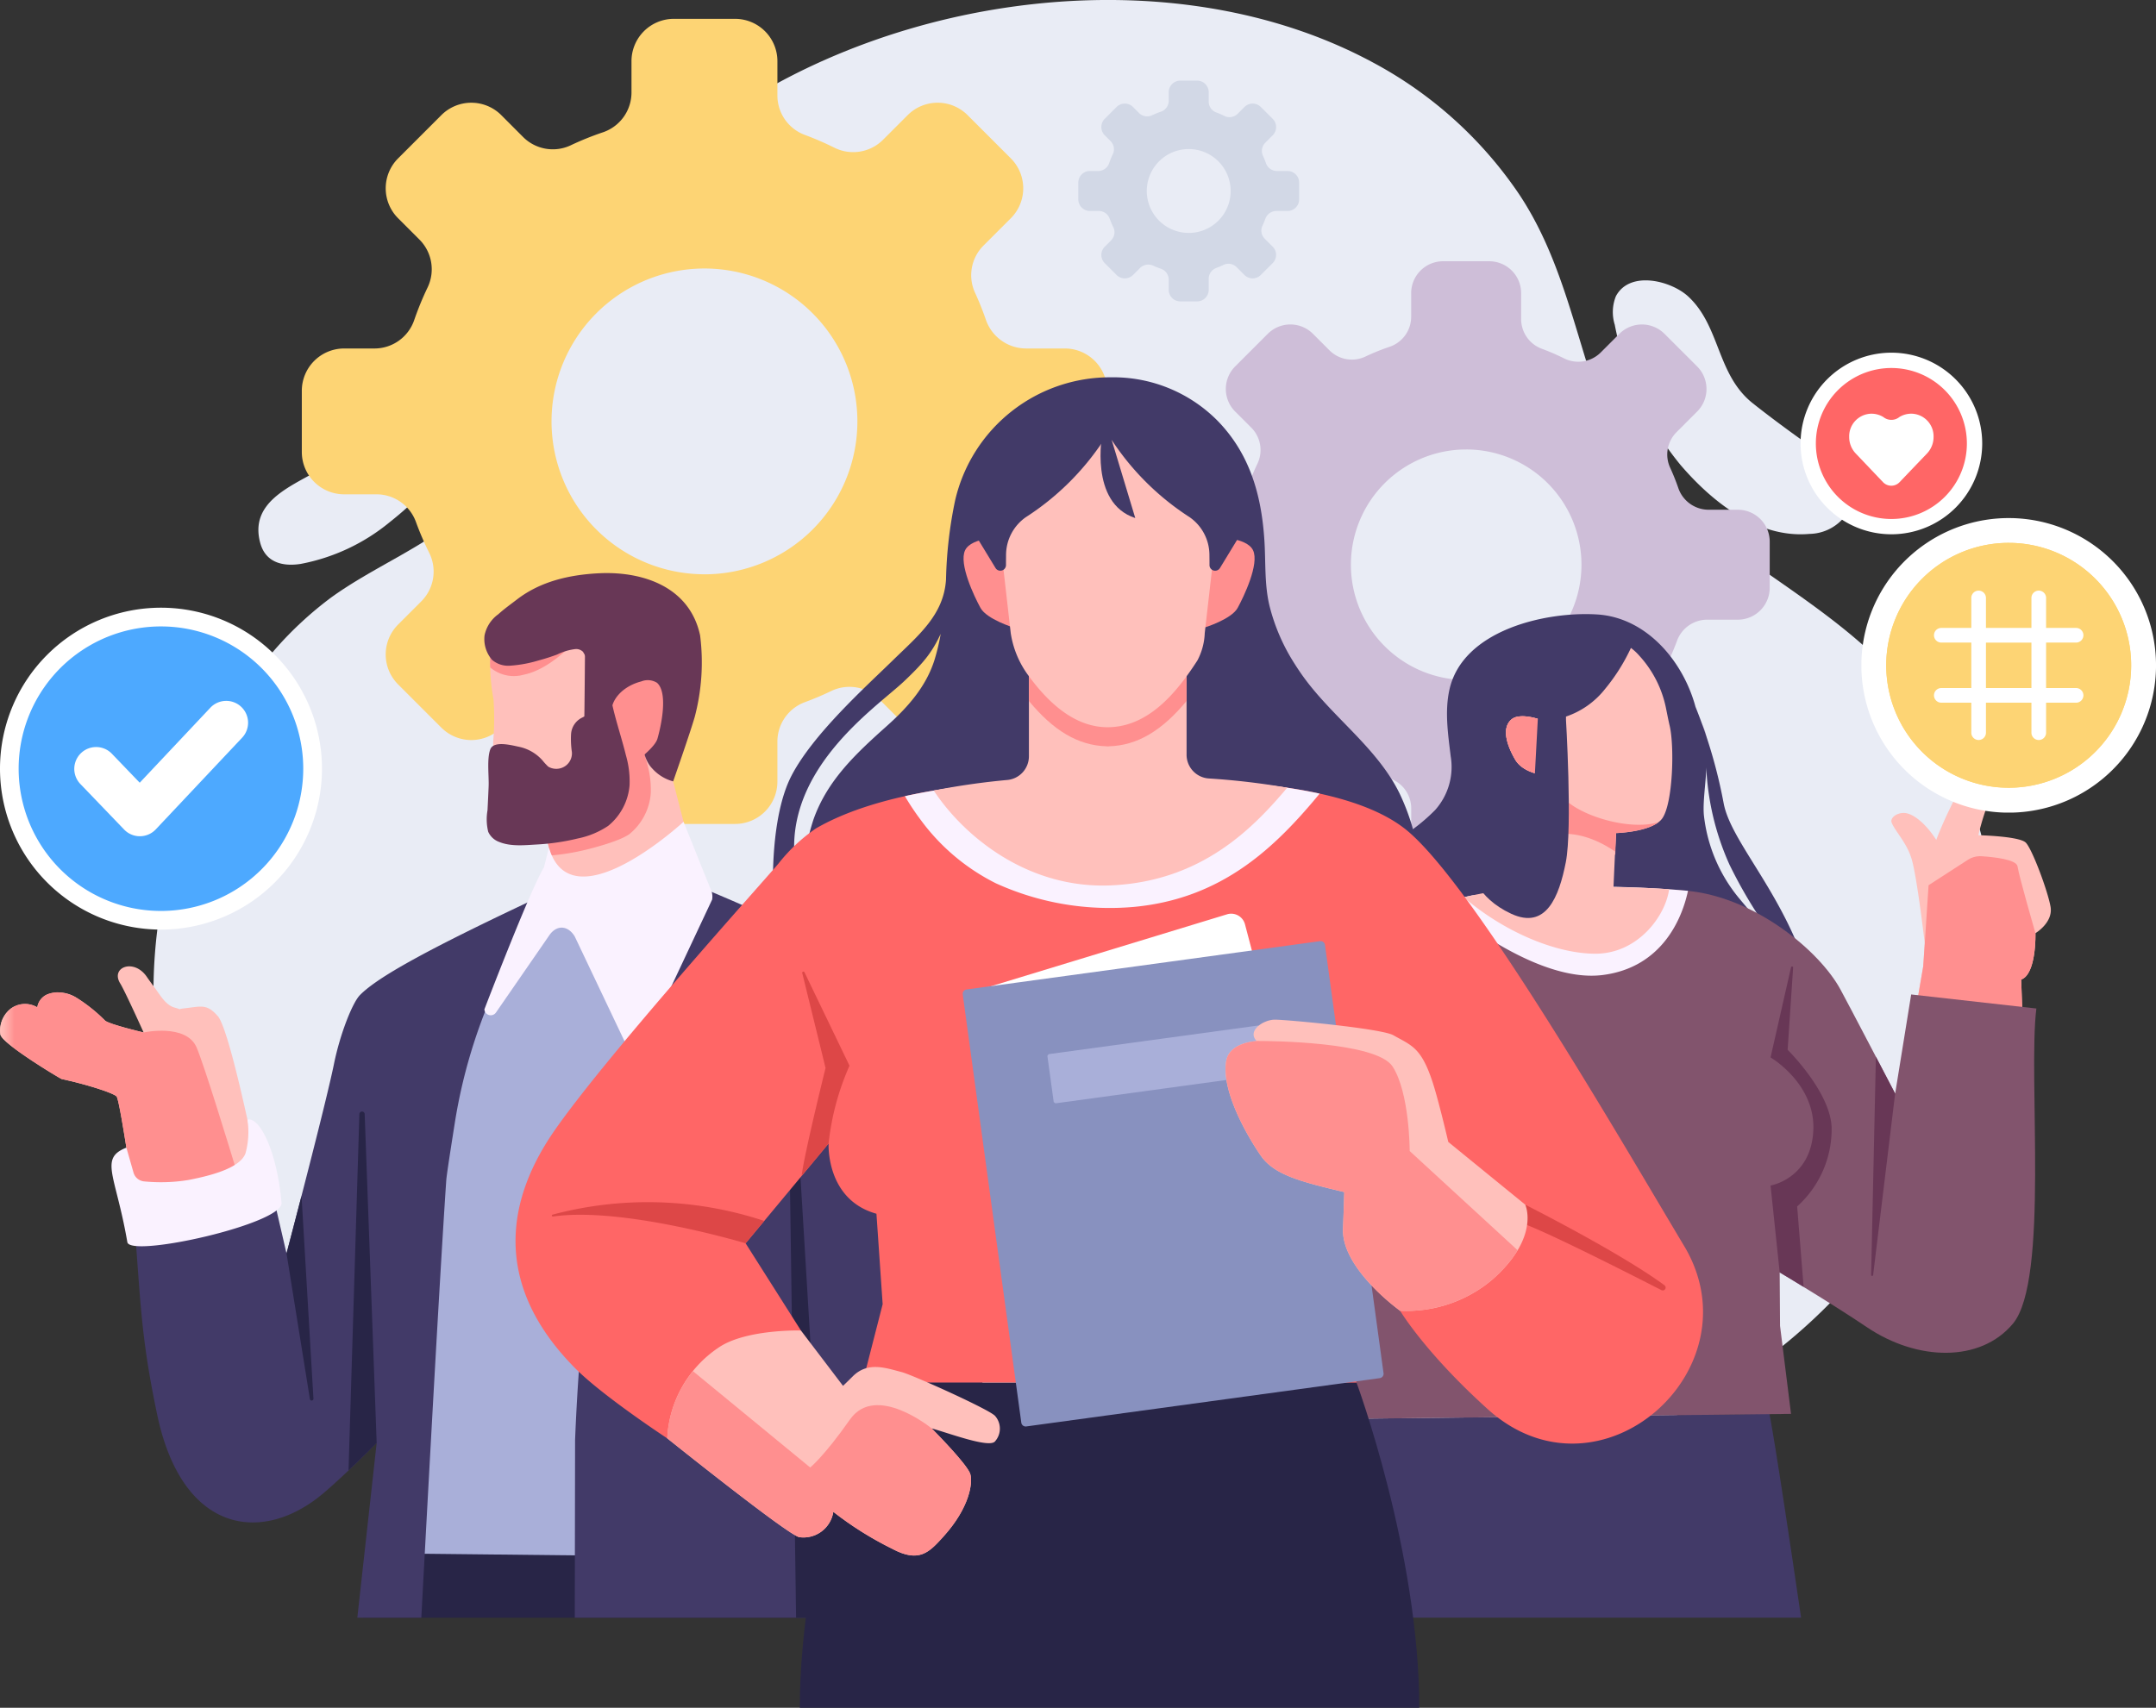
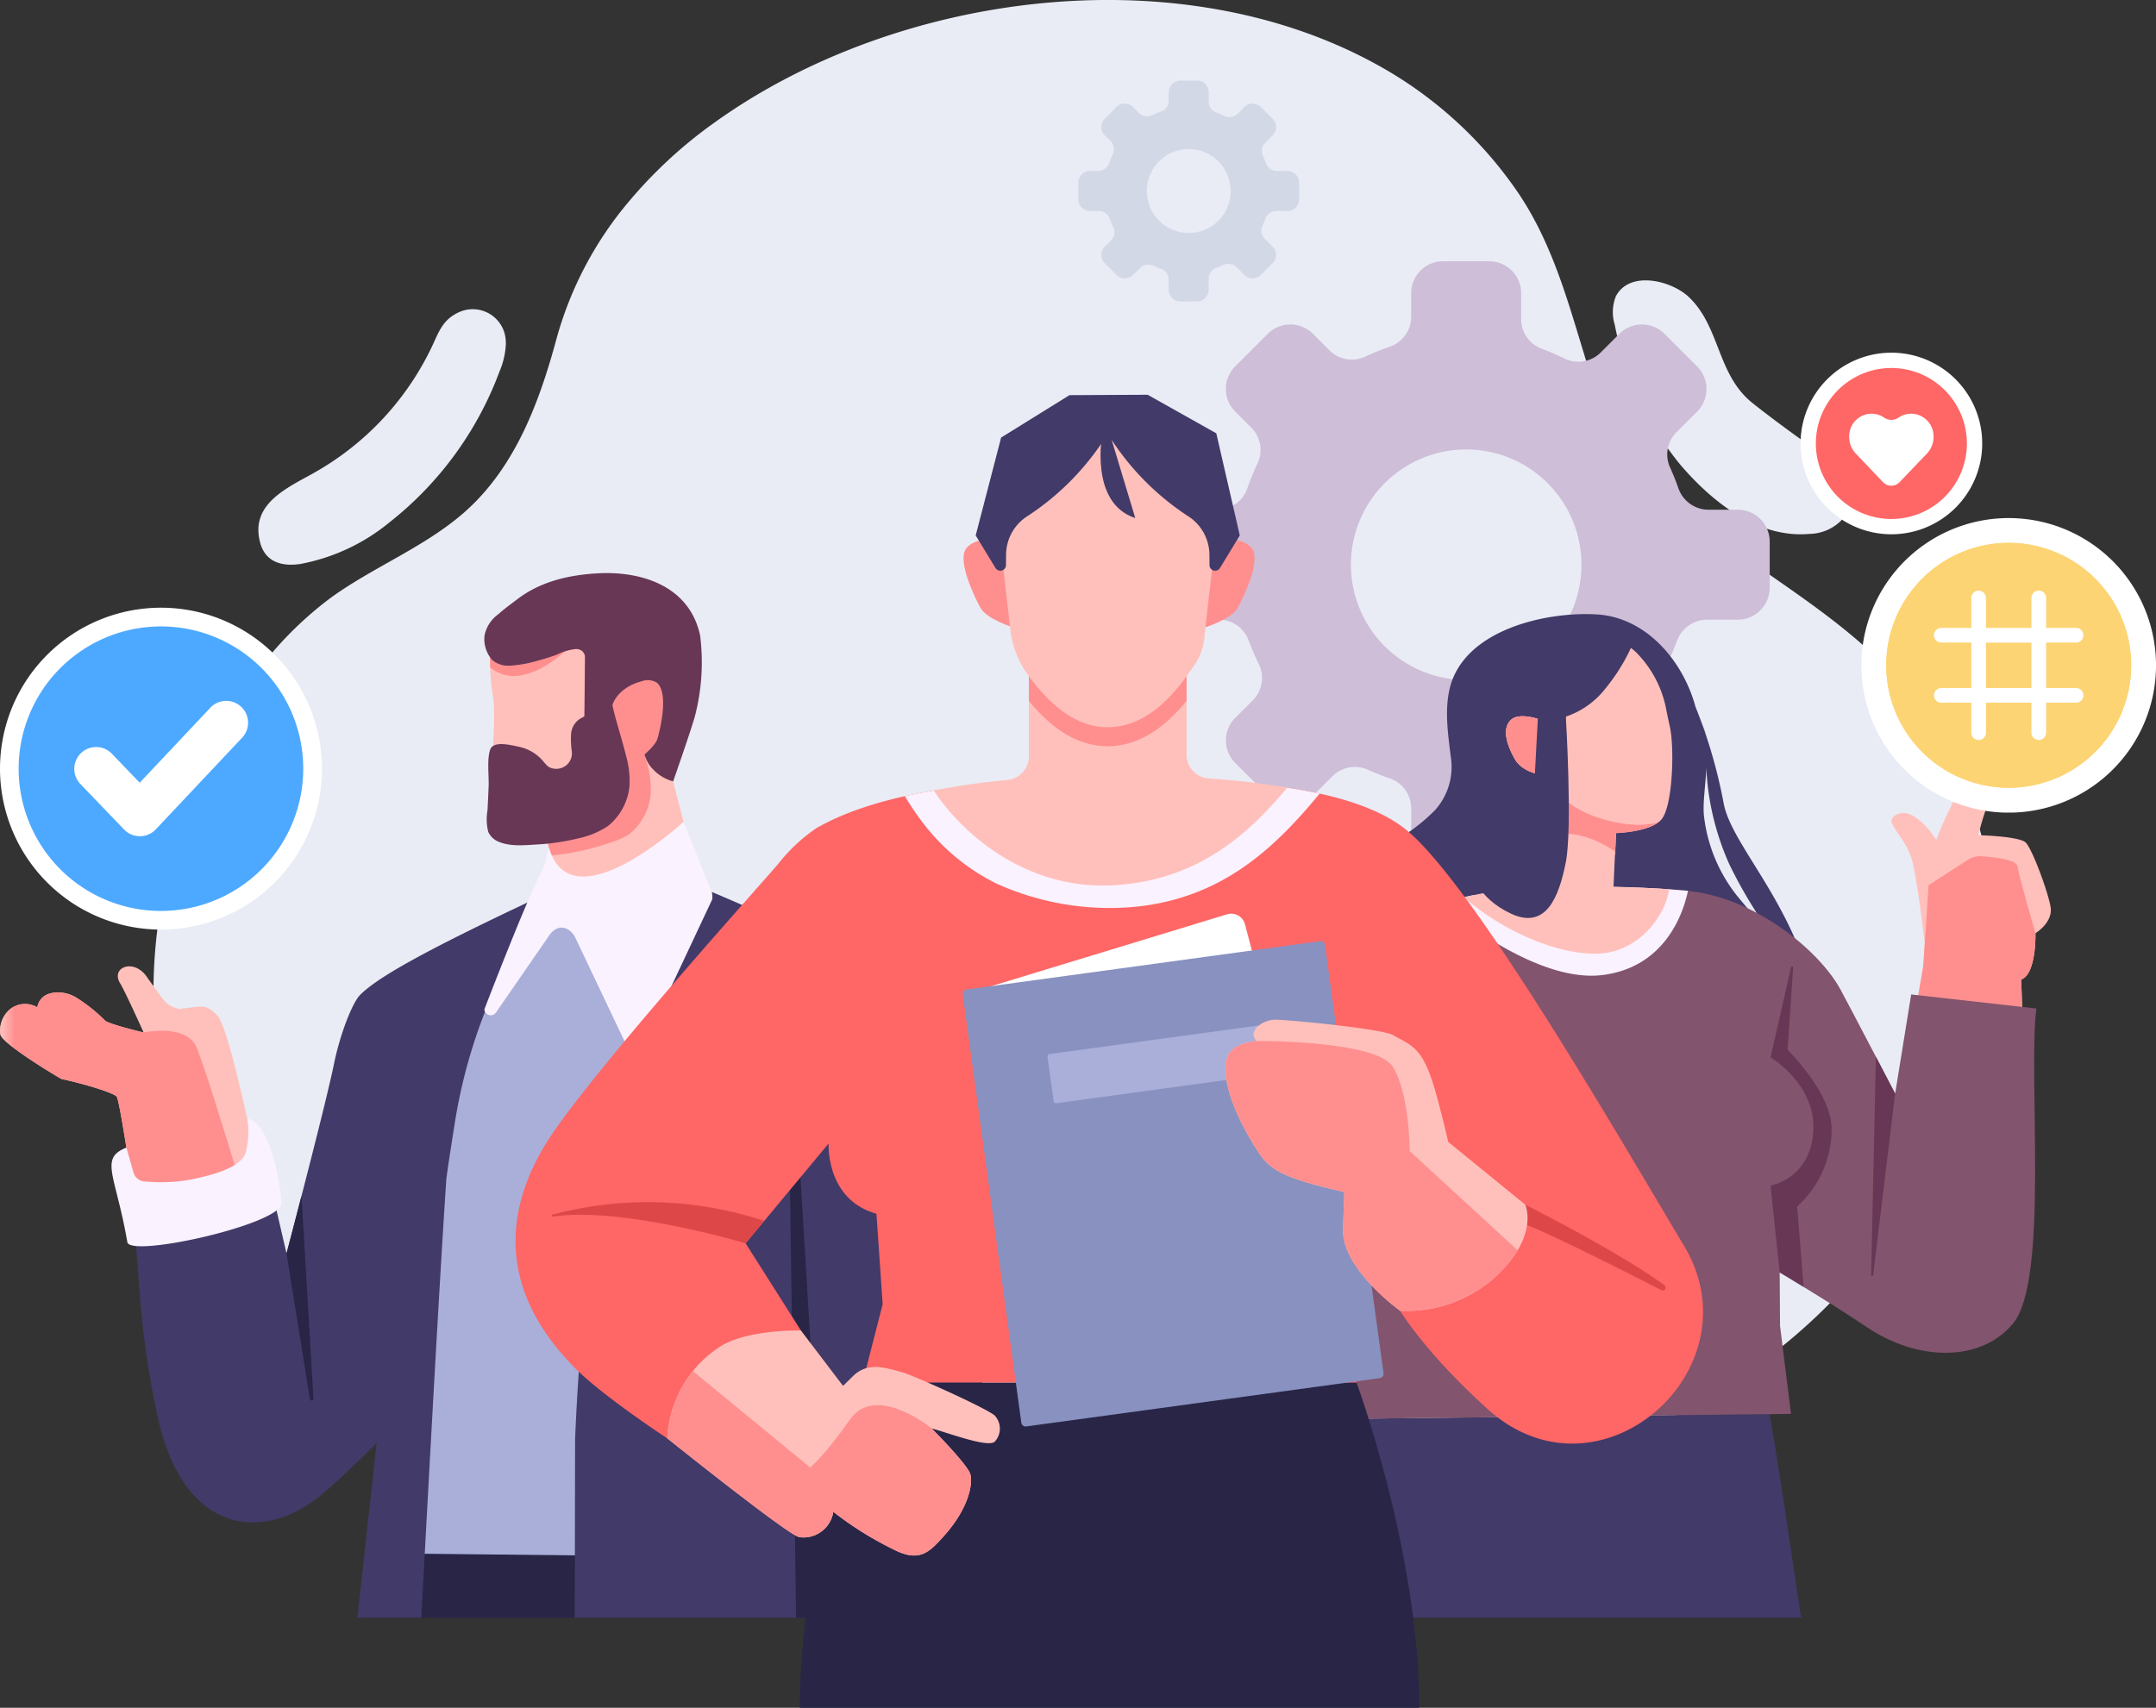
<svg xmlns="http://www.w3.org/2000/svg" xmlns:xlink="http://www.w3.org/1999/xlink" id="Group_757" data-name="Group 757" width="300" height="237.686" viewBox="0 0 300 237.686">
  <rect x="0" y="0" width="300" height="237.686" fill="#333333" stroke="none" />
  <defs>
    <clipPath id="clip-path">
      <rect id="Rectangle_494" data-name="Rectangle 494" width="300" height="237.686" fill="none" />
    </clipPath>
    <clipPath id="clip-path-3">
      <path id="Path_1948" data-name="Path 1948" d="M136.616,58.185l-5.494,3.552c-.279,4.428-.744,11.287-.744,11.287l-1.568,9.131.029.459c4.255.5,13.109.634,15.468.665l-.3-8.408c2.15-.777,1.985-6.456,1.985-6.456s-2.3-7.962-2.489-9.292c-.136-.979-3.34-1.314-5.035-1.421q-.1-.006-.2-.006a3.049,3.049,0,0,0-1.654.49" transform="translate(-128.811 -57.695)" fill="none" />
    </clipPath>
    <linearGradient id="linear-gradient" x1="-9.914" y1="6.203" x2="-9.836" y2="6.203" gradientUnits="objectBoundingBox">
      <stop offset="0" stop-color="#ffc0bb" />
      <stop offset="0.277" stop-color="#ffb7b3" />
      <stop offset="0.71" stop-color="#ffa19f" />
      <stop offset="1" stop-color="#ff8f8f" />
    </linearGradient>
    <clipPath id="clip-path-5">
      <path id="Path_1975" data-name="Path 1975" d="M6.58,67.157a2.346,2.346,0,0,0-1.392,1.8,3.354,3.354,0,0,0-3.67.165A3.871,3.871,0,0,0,.053,72.736c.238,1.324,8.369,6.171,8.52,6.2,3.346.717,7.136,1.908,7.644,2.425.554.566,3.108,18.9,3.108,18.9l14.026-7.082c-1.718-5.667-4.959-16.215-6-18.644-1.448-3.36-7.363-2.078-7.363-2.078S15.2,71.34,14.612,70.8a22.4,22.4,0,0,0-3.953-3.166,5.563,5.563,0,0,0-2.654-.768,3.546,3.546,0,0,0-1.425.289" transform="translate(0 -66.868)" fill="none" />
    </clipPath>
    <linearGradient id="linear-gradient-2" x1="0.006" y1="2.982" x2="0.067" y2="2.982" xlink:href="#linear-gradient" />
    <clipPath id="clip-path-7">
      <rect id="Rectangle_486" data-name="Rectangle 486" width="25.274" height="25.273" fill="none" />
    </clipPath>
    <clipPath id="clip-path-8">
      <rect id="Rectangle_487" data-name="Rectangle 487" width="40.992" height="40.991" fill="none" />
    </clipPath>
    <clipPath id="clip-path-9">
      <rect id="Rectangle_488" data-name="Rectangle 488" width="44.8" height="44.8" fill="none" />
    </clipPath>
    <clipPath id="clip-path-10">
      <path id="Path_2002" data-name="Path 2002" d="M44.952,101.752s16.8,13.468,18.374,13.755a4.2,4.2,0,0,0,4.734-3.528,47.055,47.055,0,0,0,8.162,5.128c3.788,2.03,5.159.52,7.157-1.679,3.656-4.032,4.114-7.5,3.745-8.7-.434-1.4-5.374-6.357-5.374-6.357S73.977,94,70.377,99.133s-5.531,6.677-5.531,6.677L48.531,92.4a15.887,15.887,0,0,0-3.579,9.356" transform="translate(-44.952 -92.396)" fill="none" />
    </clipPath>
    <linearGradient id="linear-gradient-3" x1="-3.156" y1="1.239" x2="-3.09" y2="1.239" xlink:href="#linear-gradient" />
    <clipPath id="clip-path-12">
      <path id="Path_2005" data-name="Path 2005" d="M86.886,70.15c-.1.035-3.73.173-4.213,2.72-.721,3.8,2.35,9.649,4.763,13.189,1.853,2.72,5.521,3.662,11.651,5.12,0,0-.089,3.123-.174,5.108-.238,5.566,7.941,11.409,7.941,11.409a18.479,18.479,0,0,0,12.793-4.3,17.654,17.654,0,0,0,3.565-4.116L108.192,85.469s0-8.111-2.385-11.771c-2.249-3.451-17.066-3.55-18.764-3.55-.1,0-.157,0-.157,0" transform="translate(-82.565 -70.148)" fill="none" />
    </clipPath>
    <linearGradient id="linear-gradient-4" x1="-4.118" y1="2.427" x2="-4.068" y2="2.427" xlink:href="#linear-gradient" />
  </defs>
  <g id="Group_670" data-name="Group 670" clip-path="url(#clip-path)">
    <g id="Group_644" data-name="Group 644" transform="translate(0 0)">
      <g id="Group_643" data-name="Group 643" clip-path="url(#clip-path)">
        <path id="Path_1941" data-name="Path 1941" d="M266.045,124.289a50.984,50.984,0,0,0-14.263-31.084c-6.723-7.012-15.205-12.027-23.014-17.8-8.074-5.975-14.666-11.733-17.913-21.523-3.067-9.249-5.009-18.611-10.5-26.86A56.865,56.865,0,0,0,180.115,8.746C152.464-6.224,113.672-.995,88.54,16.96A63.848,63.848,0,0,0,76.7,27.8,50.27,50.27,0,0,0,66.412,47.176C63.964,56.227,60.5,65.5,53.117,71.713,47.64,76.321,40.88,78.971,35.1,83.132A50.355,50.355,0,0,0,21.048,99.248c-9.486,16.663-13.778,37.379-8.274,56.032C23.2,190.6,57.958,202.263,90.693,208.43c20.718,3.906,41.78,6.516,62.849,5.812,27.963-.936,57.973-8.111,80.839-24.871,20.011-14.67,33.938-40.733,31.664-65.082" transform="translate(11.017 -0.001)" fill="#e9ecf5" />
        <path id="Path_1942" data-name="Path 1942" d="M51.842,25.733c0-.178,0-.355-.014-.533a4.6,4.6,0,0,0-6.359-4c-1.968.841-2.689,2.138-3.511,3.978A39.7,39.7,0,0,1,25.612,43.357c-3.85,2.237-9.5,4.408-7.937,10.054.744,2.683,3.09,3.274,5.605,2.889a27.487,27.487,0,0,0,12.407-5.818A47.96,47.96,0,0,0,50.962,29.509a11.053,11.053,0,0,0,.88-3.776" transform="translate(18.546 22.188)" fill="#e9ecf5" />
        <path id="Path_1943" data-name="Path 1943" d="M138.724,43.924a18.9,18.9,0,0,0-1.764-1.384c-2.995-2.107-5.942-4.255-8.817-6.529-5.05-3.994-4.507-10.709-8.991-14.869-2.373-2.2-8.121-3.68-10.065-.056a5.9,5.9,0,0,0-.165,3.976,43.779,43.779,0,0,0,9.156,19.528c4.4,5.13,10.748,10.228,17.925,9.59a6.411,6.411,0,0,0,4.711-2.162,5.27,5.27,0,0,0,.159-5.411,9.328,9.328,0,0,0-2.15-2.683" transform="translate(115.765 20.129)" fill="#e9ecf5" />
        <path id="Path_1944" data-name="Path 1944" d="M158.36,52.19h-4.021a4.469,4.469,0,0,1-4.242-2.974q-.5-1.456-1.138-2.848a4.395,4.395,0,0,1,.851-4.951l2.891-2.892a4.44,4.44,0,0,0,0-6.281l-4.54-4.538a4.44,4.44,0,0,0-6.281,0l-2.58,2.58a4.424,4.424,0,0,1-5.1.845,31,31,0,0,0-3.133-1.353,4.415,4.415,0,0,1-2.856-4.149V22.046a4.442,4.442,0,0,0-4.443-4.441h-6.415a4.442,4.442,0,0,0-4.443,4.441v3.263a4.413,4.413,0,0,1-2.972,4.191,31.187,31.187,0,0,0-3.418,1.382,4.411,4.411,0,0,1-5-.9l-2.278-2.278a4.443,4.443,0,0,0-6.283,0l-4.538,4.538a4.44,4.44,0,0,0,0,6.281l2.222,2.222a4.412,4.412,0,0,1,.884,5.019,30.8,30.8,0,0,0-1.425,3.474,4.407,4.407,0,0,1-4.184,2.949H82.772a4.443,4.443,0,0,0-4.443,4.443v6.415a4.443,4.443,0,0,0,4.443,4.443h3.362a4.408,4.408,0,0,1,4.153,2.869A30.919,30.919,0,0,0,91.7,73.645a4.426,4.426,0,0,1-.849,5.091l-2.421,2.421a4.44,4.44,0,0,0,0,6.281l4.538,4.538a4.443,4.443,0,0,0,6.283,0l2.691-2.691a4.476,4.476,0,0,1,5.042-.87q1.413.641,2.9,1.15a4.411,4.411,0,0,1,3.032,4.16v3.91a4.443,4.443,0,0,0,4.443,4.443h6.415a4.443,4.443,0,0,0,4.443-4.443V93.406a4.41,4.41,0,0,1,2.918-4.12q1.413-.52,2.761-1.173a4.4,4.4,0,0,1,5.011.888l2.974,2.974a4.44,4.44,0,0,0,6.281,0l4.54-4.538a4.44,4.44,0,0,0,0-6.281l-3.034-3.034a4.405,4.405,0,0,1-.9-4.99q.635-1.338,1.148-2.741a4.474,4.474,0,0,1,4.217-2.9h4.224a4.443,4.443,0,0,0,4.443-4.443V56.632a4.443,4.443,0,0,0-4.443-4.443M120.566,75.882a16.041,16.041,0,1,1,16.04-16.042,16.042,16.042,0,0,1-16.04,16.042" transform="translate(83.45 18.756)" fill="#cebed8" />
        <path id="Path_1945" data-name="Path 1945" d="M101.758,18.013H100.3a1.628,1.628,0,0,1-1.543-1.084q-.183-.53-.415-1.035a1.6,1.6,0,0,1,.31-1.8L99.7,13.04a1.617,1.617,0,0,0,0-2.284l-1.652-1.65a1.613,1.613,0,0,0-2.284,0l-.938.94a1.613,1.613,0,0,1-1.855.306,11.629,11.629,0,0,0-1.14-.492,1.608,1.608,0,0,1-1.039-1.51v-1.3a1.615,1.615,0,0,0-1.615-1.615H86.844a1.617,1.617,0,0,0-1.617,1.615V8.234a1.606,1.606,0,0,1-1.08,1.524,11.846,11.846,0,0,0-1.243.5,1.607,1.607,0,0,1-1.818-.324l-.828-.83a1.616,1.616,0,0,0-2.286,0l-1.65,1.65a1.617,1.617,0,0,0,0,2.284l.808.81a1.606,1.606,0,0,1,.322,1.826,10.748,10.748,0,0,0-.518,1.264,1.606,1.606,0,0,1-1.522,1.074H74.262a1.613,1.613,0,0,0-1.615,1.615v2.334a1.615,1.615,0,0,0,1.615,1.615h1.223A1.608,1.608,0,0,1,77,24.62a11.372,11.372,0,0,0,.512,1.2,1.6,1.6,0,0,1-.308,1.853l-.88.88a1.617,1.617,0,0,0,0,2.284l1.65,1.65a1.616,1.616,0,0,0,2.286,0l.979-.979a1.635,1.635,0,0,1,1.834-.316,10.855,10.855,0,0,0,1.053.419,1.605,1.605,0,0,1,1.1,1.514v1.423a1.617,1.617,0,0,0,1.617,1.615h2.334a1.615,1.615,0,0,0,1.615-1.615V33.006a1.606,1.606,0,0,1,1.062-1.5,10.765,10.765,0,0,0,1-.428,1.6,1.6,0,0,1,1.824.324l1.082,1.08a1.613,1.613,0,0,0,2.284,0l1.652-1.65a1.617,1.617,0,0,0,0-2.284l-1.1-1.1a1.6,1.6,0,0,1-.328-1.815q.232-.486.417-1a1.633,1.633,0,0,1,1.535-1.055h1.537a1.617,1.617,0,0,0,1.617-1.615V19.628a1.615,1.615,0,0,0-1.617-1.615M88.011,26.63A5.835,5.835,0,1,1,93.846,20.8a5.836,5.836,0,0,1-5.835,5.835" transform="translate(77.396 5.786)" fill="#d2d8e6" />
        <path id="Path_1946" data-name="Path 1946" d="M148.232,76.145A65.7,65.7,0,0,0,154.4,86.367l3.342,1.01c-3.738-8.966-9.352-14.914-10.261-19.623a70.4,70.4,0,0,0-3.928-13.47c-1.706-6.326-6.8-12.427-13.689-12.853-7.3-.45-18.752,2.239-20.555,10.5-.663,3.028-.184,6.184.18,9.218a9,9,0,0,1-2.169,7.51,25.68,25.68,0,0,1-6.537,4.794,25.956,25.956,0,0,0-5.256,3.887,37.42,37.42,0,0,0-4.438,5.089,23.6,23.6,0,0,0-4.346,14.164c-.025,2.458-.068,4.938-.006,7.4a9.737,9.737,0,0,0,.132,1.334,4.4,4.4,0,0,1,1.343.182c.991.314,1.941.748,2.937,1.055,4.182,1.291,8.311,1.456,12.642,1.537,4.408.083,8.821-.062,13.218-.357,8.092-.539,16.641-1.266,24.357-3.93a12.6,12.6,0,0,0,4.5-2.321c3.005-2.776,6.37-6.06,7.727-10.036,1.159-3.387-.308-5.983-2.26-8.454-.582-.737-1.208-1.462-1.82-2.2a21.843,21.843,0,0,1-4.767-11.225c-.242-1.842.3-5.037.308-6.874a36.949,36.949,0,0,0,3.183,13.444" transform="translate(92.368 44.088)" fill="#423a68" />
        <path id="Path_1947" data-name="Path 1947" d="M146.128,63.348c-.894-.909-6.6-1.035-6.6-1.035a36.963,36.963,0,0,1,2.022-6.095c1.264-2.856,2.507-4.833-.192-5.577-1.675-.465-5.851,7.475-7.691,12.326-1.243-1.964-2.885-3.478-4.184-3.72-1.117-.2-2.3.595-2.018,1.314.467,1.2,2.094,2.77,2.78,5.07.76,2.538,1.826,11.752,1.826,11.752-.124,1.855-.215,3.174-.215,3.174l-1.568,9.133.078,1.188,3.1,1.723,12.355-.828-.333-9.369c2.15-.777,1.985-6.456,1.985-6.456s2.489-1.475,2.1-3.683-2.549-8.007-3.443-8.918" transform="translate(135.754 53.932)" fill="#ffc0bb" />
      </g>
    </g>
    <g id="Group_646" data-name="Group 646" transform="translate(266.043 119.162)">
      <g id="Group_645" data-name="Group 645" clip-path="url(#clip-path-3)">
        <rect id="Rectangle_483" data-name="Rectangle 483" width="26.378" height="18.542" transform="translate(-1.213 25.526) rotate(-87.279)" fill="url(#linear-gradient)" />
      </g>
    </g>
    <g id="Group_648" data-name="Group 648" transform="translate(0 0)">
      <g id="Group_647" data-name="Group 647" clip-path="url(#clip-path)">
        <path id="Path_1949" data-name="Path 1949" d="M151.115,95.276l-56.61.665s-4.1,5.207-5.246,27.7h66.263c-3.78-25.735-4.408-28.37-4.408-28.37" transform="translate(95.094 101.505)" fill="#423a68" />
        <path id="Path_1950" data-name="Path 1950" d="M178.674,74.749l-2.229,13.8s-6.731-12.9-7.51-14.3c-.035-.062-.066-.124-.1-.188-2.91-5.372-11.678-12.6-20.807-13.685-6.306-.752-20.92-.894-27.2,0-4.914.7-14.633,3.34-19.074,5.849-4.339,2.452-9.906,6.023-13.923,13.028-5.864,10.226-5.928,19.278-5.928,35.537,0,7.7,20.689,19,20.689,19l59.363-.665-1.53-12.256-.05-7.431s7.231,4.313,12.13,7.617c7.043,4.75,15.8,4.924,20.325-.483,5.075-6.068,2.076-34.327,3.263-43.867Z" transform="translate(87.26 63.66)" fill="#82546d" />
        <path id="Path_1951" data-name="Path 1951" d="M123.886,109.727l-.9-11.2a14.477,14.477,0,0,0,4.8-10.765c0-5.019-6.124-11.029-6.124-11.029l.764-11.45a.148.148,0,0,0-.291-.043l-2.85,12.549s6.341,3.7,5.944,10.3-5.944,7.53-5.944,7.53l1.27,12.087s1.376.818,3.331,2.018" transform="translate(127.082 69.384)" fill="#683756" />
        <path id="Path_1952" data-name="Path 1952" d="M129.4,76.343,126.339,101.6a.14.14,0,0,1-.279-.021l.663-30.367Z" transform="translate(134.301 75.863)" fill="#683756" />
        <path id="Path_1953" data-name="Path 1953" d="M97.034,62.043c2.964,2.481,13.952,11.093,22.591,10,8.354-1.057,11.093-8.012,11.876-11.721a149.723,149.723,0,0,0-15.036-.568l-15,1.21c-1.376.293-2.883.659-4.426,1.076" transform="translate(103.378 63.66)" fill="#faf2ff" />
        <path id="Path_1954" data-name="Path 1954" d="M116.767,64.522c-1.258.1-8.4-4.261-8.516-6.124-.074-1.183-.275-5.393-.459-8.055a3.674,3.674,0,0,1-.956-1.359c-.822-.413-3.457-1.19-4.552-.324-1.617,1.281-.52,3.97.456,5.636,1.084,1.849,3.778,2.119,3.778,2.119-.07,1.212-.165,2.6-.293,4.056a4.254,4.254,0,0,0,.343.485s.13.167.2.248c2.4,2.991,8.5,5.729,9.9,6.351.054-1.683.1-3.034.1-3.034" transform="translate(108.094 51.424)" fill="#ff8f8f" />
        <path id="Path_1955" data-name="Path 1955" d="M103.022,77.516l1.91-.271a4.317,4.317,0,0,0,3.689-3.84c.423-4.209.793-9.831.925-12.082,0,0-2.693-.271-3.778-2.119-.977-1.667-2.074-4.356-.456-5.636,1.095-.865,3.73-.089,4.552.324.252,2.167,2.619,2.923,2.945-.667a11.668,11.668,0,0,0,5.473-3.862,26.31,26.31,0,0,0,3.59-5.7,7.277,7.277,0,0,1,1.148,1.062,15.311,15.311,0,0,1,3.755,7.442c.176.88.335,1.683.481,2.3.686,2.846.471,10.8-1.022,12.919-1.343,1.91-6.44,2.049-6.44,2.049s-.213,4.356-.347,7.5c2.8.05,5.5.157,7.743.312-.527,3.8-4.405,8.974-10.261,8.974-5.446,0-12.646-2.993-18.312-7.848,1.663-.382,3.181-.675,4.4-.851" transform="translate(105.066 46.516)" fill="#ffc0bb" />
        <path id="Path_1956" data-name="Path 1956" d="M116.767,64.522s4.085-.114,5.9-1.506v0c-4.614,1.4-13.21-1.615-13.921-4.616a32.869,32.869,0,0,1-.463-7.59c-.667-.006-1.324-.737-1.45-1.824-.822-.413-3.457-1.19-4.552-.324-1.617,1.281-.52,3.97.456,5.636,1.084,1.849,3.778,2.119,3.778,2.119-.1,1.762-.351,5.589-.659,9.187,4.013-2.222,8.363-.173,10.785,1.487.068-1.481.122-2.567.122-2.567" transform="translate(108.094 51.424)" fill="#ff8f8f" />
        <path id="Path_1957" data-name="Path 1957" d="M112.253,49.108s.944,15.461,0,20.263-2.73,9.447-7.623,7.161-5.488-5.938-5.488-5.938l8.113-.558,1.206-22.511Z" transform="translate(105.624 50.633)" fill="#423a68" />
-         <path id="Path_1958" data-name="Path 1958" d="M126.5,47.148h-5.335a5.931,5.931,0,0,1-5.628-3.945q-.666-1.933-1.51-3.778a5.827,5.827,0,0,1,1.13-6.568l3.833-3.835a5.894,5.894,0,0,0,0-8.334l-6.019-6.019a5.891,5.891,0,0,0-8.332,0l-3.422,3.422a5.871,5.871,0,0,1-6.76,1.122,41.938,41.938,0,0,0-4.156-1.8,5.848,5.848,0,0,1-3.79-5.5V7.163A5.892,5.892,0,0,0,80.616,1.27H72.1a5.892,5.892,0,0,0-5.893,5.893v4.329a5.853,5.853,0,0,1-3.943,5.558,41.653,41.653,0,0,0-4.534,1.83,5.847,5.847,0,0,1-6.626-1.186L48.086,14.67a5.894,5.894,0,0,0-8.334,0l-6.019,6.019a5.894,5.894,0,0,0,0,8.334l2.945,2.947a5.844,5.844,0,0,1,1.171,6.657,42.468,42.468,0,0,0-1.89,4.61,5.845,5.845,0,0,1-5.548,3.912H26.227a5.892,5.892,0,0,0-5.893,5.893v8.511a5.892,5.892,0,0,0,5.893,5.893h4.461a5.847,5.847,0,0,1,5.508,3.8,41.4,41.4,0,0,0,1.873,4.36,5.86,5.86,0,0,1-1.126,6.752l-3.21,3.212a5.891,5.891,0,0,0,0,8.332l6.019,6.019a5.894,5.894,0,0,0,8.334,0l3.569-3.569A5.946,5.946,0,0,1,58.343,95.2q1.877.855,3.848,1.526a5.853,5.853,0,0,1,4.021,5.521v5.184a5.892,5.892,0,0,0,5.893,5.893h8.511a5.892,5.892,0,0,0,5.893-5.893v-5.607a5.849,5.849,0,0,1,3.871-5.465q1.874-.694,3.662-1.557a5.84,5.84,0,0,1,6.648,1.177l3.947,3.945a5.891,5.891,0,0,0,8.332,0l6.019-6.019a5.891,5.891,0,0,0,0-8.332l-4.021-4.023a5.839,5.839,0,0,1-1.19-6.62q.843-1.775,1.524-3.637a5.929,5.929,0,0,1,5.591-3.848H126.5a5.893,5.893,0,0,0,5.893-5.893V53.041a5.893,5.893,0,0,0-5.893-5.893M76.361,78.575A21.279,21.279,0,1,1,97.639,57.3a21.28,21.28,0,0,1-21.277,21.28" transform="translate(21.663 1.353)" fill="#fdd474" />
        <path id="Path_1959" data-name="Path 1959" d="M48.726,38.718c-6.836.353-16.556,3.906-15.666,11.106a28.548,28.548,0,0,0,.45,6.3,38.313,38.313,0,0,1-.043,5.814c-.047,1.553.725,11.172,2.15,12.169.595.419,2.443.037,4.79-.754l2.739,11.353L61.7,79.926,57.335,62.976c.962-2.34,1.237-5.333,1.964-9.426,1.27-7.134-3.736-15.187-10.573-14.831" transform="translate(35.161 41.237)" fill="#ffc0bb" />
        <path id="Path_1960" data-name="Path 1960" d="M33.06,47.635s-.048.682-.014,1.83a5.1,5.1,0,0,0,4.707,1.006c4.54-.931,8.763-6.489,8.763-6.489L36.173,40.759a7.443,7.443,0,0,0-3.113,6.876" transform="translate(35.161 43.424)" fill="#ff8f8f" />
        <path id="Path_1961" data-name="Path 1961" d="M43.43,64.963c1.473-.359,4.854-1.276,6.1-2.189a8.131,8.131,0,0,0,2.964-5.61A13,13,0,0,0,52,53c-.246-1-.527-1.983-.805-2.956l-8.712,2.127c.025.258.054.518.078.777a2.161,2.161,0,0,1-.857,1.908,2.212,2.212,0,0,1-2.429.126,7.584,7.584,0,0,1-.8-.865,5.873,5.873,0,0,0-.806-.752l-1.958.485,2.873,11.9a31.355,31.355,0,0,0,4.837-.785" transform="translate(38.055 53.312)" fill="#ff8f8f" />
        <path id="Path_1962" data-name="Path 1962" d="M24.458,119.382l1.493-20.1,61.542,2.03.173,18.072Z" transform="translate(26.057 105.77)" fill="#282547" />
        <path id="Path_1963" data-name="Path 1963" d="M70.549,61.4h0L63.2,151.426l-34.921-.376,2.834-53.314,7.508-33.583c5.521-1.227,27.649-3.685,31.927-2.753" transform="translate(30.13 65.195)" fill="#a9afd9" />
        <path id="Path_1964" data-name="Path 1964" d="M40.678,74.466c-1,1.012-2.735,5.292-3.608,9.594-1,4.9-4.973,20.17-6.6,26.352L26.64,93.871,8.82,100.22c1.407,16.174,1.1,20.486,3.658,32.641,3.381,16.079,13.96,17.927,22.236,11.638,2.691-2.047,8.3-7.706,8.3-7.706l-2.691,24.316h8.906s2.359-44.554,3.47-60.873c.052-.748.615-4.37,1.167-7.857a74.4,74.4,0,0,1,7.117-22.073A81.53,81.53,0,0,1,67.1,60.112c-17.06,7.962-23.95,11.839-26.426,14.354" transform="translate(9.397 64.042)" fill="#423a68" />
        <path id="Path_1965" data-name="Path 1965" d="M48.81,38.634l-.32.014c-4.056.217-8.049,1.121-11.32,3.639-.874.673-1.778,1.312-2.594,2.055a4.8,4.8,0,0,0-1.921,2.949,4.393,4.393,0,0,0,1.06,3.416,3.45,3.45,0,0,0,2.5.8,17.761,17.761,0,0,0,3.961-.731c.874-.233,1.737-.508,2.584-.824a7.709,7.709,0,0,1,2.563-.76,1.348,1.348,0,0,1,1.022.374,7.394,7.394,0,0,1,.94,2.243c.138.925,2.542,9.718,2.542,9.718s4.676-1.609,4.744-1.572c0-.012-.423,3.99,1.44,5.884A5.972,5.972,0,0,0,58.9,67.61s2.423-6.925,3.015-9.022a29.76,29.76,0,0,0,.733-11.306c-1.448-6.733-7.9-8.877-13.838-8.648" transform="translate(34.768 41.143)" fill="#683756" />
        <path id="Path_1966" data-name="Path 1966" d="M41.225,50.573c-.277-1.884,1.479-3.9,4.118-4.573a2.42,2.42,0,0,1,2.191.192c1.592,1.423.539,6.126.056,7.789s-5.159,4.761-5.159,4.761Z" transform="translate(43.889 48.84)" fill="#ff8f8f" />
-         <path id="Path_1967" data-name="Path 1967" d="M24.989,75.261l-1.508,49.6c2.076-1.97,3.916-3.825,3.916-3.825L25.728,75.257a.37.37,0,0,0-.739,0" transform="translate(25.016 79.797)" fill="#282547" />
        <path id="Path_1968" data-name="Path 1968" d="M25.377,97.239" transform="translate(27.036 103.596)" fill="#282547" />
        <path id="Path_1969" data-name="Path 1969" d="M49.267,44.441c-.508-1.029-1.632-.793-2.481-.789a1.566,1.566,0,0,1-.316-.064s-.076,9.635-.1,9.716c.017-.06-.027,0-.021-.006-.083.029-.167.089-.25.126A2.741,2.741,0,0,0,44.529,55.7a12.273,12.273,0,0,0,.112,2.53,2.152,2.152,0,0,1-.859,1.906,2.205,2.205,0,0,1-2.427.13,7.972,7.972,0,0,1-.8-.867,6,6,0,0,0-3.28-1.9c-1.039-.213-3.538-.9-4,.388-.481,1.345-.157,3.705-.221,5.17Q32.985,64.7,32.9,66.34a7.269,7.269,0,0,0,.1,2.993,2.667,2.667,0,0,0,1.518,1.407c1.644.677,3.61.45,5.279.357a31.447,31.447,0,0,0,5.711-.847A11.694,11.694,0,0,0,49.7,68.5a8.14,8.14,0,0,0,2.964-5.612,12.985,12.985,0,0,0-.494-4.166c-.95-3.871-2.39-7.4-2.476-11.436a7.453,7.453,0,0,0-.423-2.848" transform="translate(34.935 46.438)" fill="#683756" />
        <path id="Path_1970" data-name="Path 1970" d="M21.39,80.588h0c-.818,3.17-1.572,6.049-2.086,8.01l3.251,20.268a.249.249,0,0,0,.494-.052Z" transform="translate(20.566 85.857)" fill="#282547" />
        <path id="Path_1971" data-name="Path 1971" d="M93.891,106.79A201.2,201.2,0,0,0,90.1,81.972c-2.138-7.844-10.027-10.831-16.5-14.524-3.344-1.908-16-7.309-16.484-7.475-.138-.047-11.83,21.375-14.937,40.8A326.958,326.958,0,0,0,38.766,136.5l-.043,24.758H99.309s-4.346-29.824-5.417-54.468" transform="translate(41.255 63.895)" fill="#423a68" />
        <path id="Path_1972" data-name="Path 1972" d="M54.154,146.161l-1.01-71.617a.514.514,0,0,1,1.012.171l4.3,71.445Z" transform="translate(56.618 78.992)" fill="#282547" />
        <path id="Path_1973" data-name="Path 1973" d="M60.347,55.377s-15.569,14.416-18.729,3.6l-.694,2.737c-1.989,3.292-8.29,19.772-8.29,19.772a.886.886,0,0,0,1.59.471l7.487-10.843c1.045-1.444,2.58-1.293,3.5.235L52.228,86.12c.632,1.055,2.712.8,2.935-.411l9.16-19.5a2.446,2.446,0,0,0-.281-1.623Z" transform="translate(34.767 58.997)" fill="#faf2ff" />
        <path id="Path_1974" data-name="Path 1974" d="M30.29,72.031c-1.539-1.735-2.268-1.334-4.657-1.064-1.2.136-.112.225-1.324-.105-1.2-.326-1.935-1.6-2.615-2.536-.417-.574-.851-1.138-1.25-1.727-1.791-2.65-5.122-1.361-3.711.907.653,1.049,3.251,6.816,3.251,6.816S15.2,73.2,14.612,72.665A22.311,22.311,0,0,0,10.659,69.5a4.643,4.643,0,0,0-4.079-.479,2.351,2.351,0,0,0-1.392,1.8,3.355,3.355,0,0,0-3.668.167A3.866,3.866,0,0,0,.053,74.6c.238,1.322,8.369,6.171,8.52,6.2,3.346.717,7.136,1.908,7.644,2.423.551.566,3.11,18.9,3.11,18.9l16.628-8.4s-3.873-19.681-5.665-21.7" transform="translate(0 69.377)" fill="#ffc0bb" />
      </g>
    </g>
    <g id="Group_650" data-name="Group 650" transform="translate(0.001 138.108)">
      <g id="Group_649" data-name="Group 649" clip-path="url(#clip-path-5)">
        <rect id="Rectangle_485" data-name="Rectangle 485" width="33.55" height="33.397" transform="translate(-0.199 0)" fill="url(#linear-gradient-2)" />
      </g>
    </g>
    <g id="Group_661" data-name="Group 661" transform="translate(0 0)">
      <g id="Group_660" data-name="Group 660" clip-path="url(#clip-path)">
        <path id="Path_1976" data-name="Path 1976" d="M31.169,87.039c.252,2.929-21.075,7.7-21.455,5.471C8.1,83.128,5.761,80.862,9.581,79.358l.989,3.466a1.707,1.707,0,0,0,1.419,1.227,23.747,23.747,0,0,0,6.182-.182c4.133-.789,7.342-1.921,7.989-3.736a11.287,11.287,0,0,0,.266-4.664c1.679-.473,4.129,4.434,4.742,11.57" transform="translate(8.005 80.37)" fill="#faf2ff" />
-         <path id="Path_1977" data-name="Path 1977" d="M142.034,92.755a30.975,30.975,0,0,0-2.772-9.426c-3.205-6.518-9.59-10.748-13.7-16.674-.3-.436-.6-.882-.882-1.332a27.056,27.056,0,0,1-3.521-8.138c-.708-2.989-.5-6.041-.7-9.081-.407-6.275-2.012-12.014-6.527-16.643a20.4,20.4,0,0,0-14.856-6.035A22.089,22.089,0,0,0,77.433,42.532a59.358,59.358,0,0,0-1.274,11.046c-.322,4.945-3.823,7.743-7.485,11.322S57.69,75.051,54.669,80.853,52.1,96.744,52.1,96.744l3.317-2.167C52.523,80.543,66.421,71.449,70.359,67.7c2.565-2.439,3.792-3.852,5.058-6.564a28.776,28.776,0,0,1-.83,3.524c-1.155,3.767-3.726,6.665-6.609,9.247-4.251,3.8-8.321,7.541-10.267,13.076a31.026,31.026,0,0,0-.87,16.04c.019.093.041.188.06.281a71.839,71.839,0,0,0,14.606,1.057c21.6-.374,43.216-1.351,64.811-1.179a29.838,29.838,0,0,0,5.75-.531c.1-.019.2-.039.306-.062.715-.163-.213-8.922-.341-9.831" transform="translate(55.476 27.088)" fill="#423a68" />
        <path id="Path_1978" data-name="Path 1978" d="M131.345,93.163s8.732,23.591,8.732,45.269H53.883c0-21.678,8.732-45.269,8.732-45.269Z" transform="translate(57.406 99.254)" fill="#282547" />
        <path id="Path_1979" data-name="Path 1979" d="M197.335,117.475c-9.311-15.571-29.766-51.027-38.926-58.118-9.532-7.38-31.819-6.9-42.412-6.82-10.973-.083-28.862.694-39.447,6.82a23.566,23.566,0,0,0-5.236,4.907c-2.055,2.45-23.841,26.6-31.187,37.191-6.132,8.842-9.236,20.838,2.947,33.085,3.852,3.871,12.766,9.716,12.766,9.716l18.6-15.013-7.691-12.13,11.545-13.89s-.421,7.811,6.657,9.771l.865,12.593-2.794,10.895h68.73l-2.088-12.06-.227-14.588,8.381,16.661s3.437,5.793,12.194,13.7c15.554,14.032,37.588-5.556,27.327-22.717" transform="translate(37.003 55.934)" fill="#f66" />
        <path id="Path_1980" data-name="Path 1980" d="M70.56,36.2s-4.527-.072-5.43,1.822,1.281,6.442,2.144,8.02,4.577,2.726,4.577,2.726Z" transform="translate(69.159 38.567)" fill="#ff8f8f" />
        <path id="Path_1981" data-name="Path 1981" d="M82.456,36.2s4.527-.072,5.43,1.822-1.281,6.442-2.142,8.02-4.579,2.726-4.579,2.726Z" transform="translate(86.471 38.567)" fill="#ff8f8f" />
        <path id="Path_1982" data-name="Path 1982" d="M88.049,52.537c-7.351-.056-17.8.277-27.085,2.342A35.8,35.8,0,0,0,63.2,58.23,29.1,29.1,0,0,0,73.616,67a38.191,38.191,0,0,0,19.249,3.286c12.258-1.163,19.613-8.255,25.811-15.763-10.418-2.284-23.312-2.039-30.627-1.983" transform="translate(64.95 55.934)" fill="#faf2ff" />
        <path id="Path_1983" data-name="Path 1983" d="M98.089,56.847V45.238H76.15v11.83a3.312,3.312,0,0,1-3.071,3.3,99.864,99.864,0,0,0-10.172,1.464c4.118,6.254,12.964,13.716,24.671,13.2,12.776-.57,19.918-8.16,24.52-13.594a100.7,100.7,0,0,0-10.862-1.283,3.311,3.311,0,0,1-3.148-3.307" transform="translate(67.02 48.195)" fill="#ffc0bb" fill-rule="evenodd" />
        <path id="Path_1984" data-name="Path 1984" d="M69.319,45.238H91.257v4.131c-3.4,4.1-6.818,6.192-10.8,6.306v.006c-.056,0-.114,0-.169,0s-.114,0-.169,0v-.006c-3.982-.114-7.4-2.2-10.8-6.306Z" transform="translate(73.851 48.195)" fill="#ff8f8f" fill-rule="evenodd" />
        <path id="Path_1985" data-name="Path 1985" d="M82.236,27.057h.37c8.208,0,14.92,5.025,14.92,13.96l-.384,7.543L95.919,59.3A8.817,8.817,0,0,1,94.9,63.092C92.185,67.3,88.4,72.049,82.969,72.373c-4.949.3-8.786-3.375-11.512-7.076a13.239,13.239,0,0,1-2.532-6L67.7,48.56l-.384-7.543c0-8.935,6.715-13.96,14.92-13.96" transform="translate(71.717 28.826)" fill="#ffc0bb" />
        <g id="Group_653" data-name="Group 653" transform="translate(250.543 49.092)" style="mix-blend-mode: soft-light;isolation: isolate">
          <g id="Group_652" data-name="Group 652">
            <g id="Group_651" data-name="Group 651" clip-path="url(#clip-path-7)">
              <path id="Path_1986" data-name="Path 1986" d="M146.58,36.4a12.637,12.637,0,1,1-12.636-12.636A12.637,12.637,0,0,1,146.58,36.4" transform="translate(-121.306 -23.769)" fill="#fff" />
            </g>
          </g>
        </g>
        <path id="Path_1987" data-name="Path 1987" d="M143.35,35.308a10.507,10.507,0,1,1-10.5-10.509,10.506,10.506,0,0,1,10.5,10.509" transform="translate(130.335 26.42)" fill="#f66" />
        <path id="Path_1988" data-name="Path 1988" d="M131.568,28.343a1.786,1.786,0,0,1-2.233,0,3.186,3.186,0,0,0-1.706-.465,3.144,3.144,0,0,0-3.048,3.232,3.318,3.318,0,0,0,.936,2.33l3.767,3.959a1.587,1.587,0,0,0,2.317,0c1.458-1.528,3.784-3.957,3.784-3.957a3.33,3.33,0,0,0,.938-2.334,3.144,3.144,0,0,0-3.049-3.232,3.186,3.186,0,0,0-1.706.465" transform="translate(132.726 29.701)" fill="#fff" />
        <g id="Group_656" data-name="Group 656" transform="translate(259.008 72.103)" style="mix-blend-mode: soft-light;isolation: isolate">
          <g id="Group_655" data-name="Group 655">
            <g id="Group_654" data-name="Group 654" clip-path="url(#clip-path-8)">
              <path id="Path_1989" data-name="Path 1989" d="M166.4,55.406A20.5,20.5,0,1,1,145.9,34.911,20.5,20.5,0,0,1,166.4,55.406" transform="translate(-125.405 -34.909)" fill="#fff" />
            </g>
          </g>
        </g>
        <path id="Path_1990" data-name="Path 1990" d="M161.16,53.625a17.041,17.041,0,1,1-17.039-17.043A17.041,17.041,0,0,1,161.16,53.625" transform="translate(135.385 38.974)" fill="#fdd474" />
        <path id="Path_1991" data-name="Path 1991" d="M161.16,53.625a17.041,17.041,0,1,1-17.039-17.043A17.041,17.041,0,0,1,161.16,53.625" transform="translate(135.385 38.974)" fill="#fdd474" />
        <path id="Path_1992" data-name="Path 1992" d="M150.065,53.358h-4.17V47.032h4.17a1.02,1.02,0,1,0,0-2.041h-4.17v-4.17a1.02,1.02,0,1,0-2.041,0v4.17h-6.328v-4.17a1.019,1.019,0,1,0-2.039,0v4.17h-4.172a1.02,1.02,0,0,0,0,2.041h4.172v6.326h-4.172a1.02,1.02,0,0,0,0,2.041h4.172v4.172a1.019,1.019,0,0,0,2.039,0V55.4h6.328v4.172a1.02,1.02,0,0,0,2.041,0V55.4h4.17a1.02,1.02,0,1,0,0-2.041m-12.539-6.326h6.328V53.36h-6.328Z" transform="translate(138.813 42.403)" fill="#fff" />
        <path id="Path_1993" data-name="Path 1993" d="M99.215,31.966,89.665,26.6l-10.88.054-9.511,5.9-3.54,13.625,2.757,4.529a.786.786,0,0,0,1.458-.448c0-.479.006-.956.01-1.384a6.439,6.439,0,0,1,2.753-5.238A36.754,36.754,0,0,0,83.431,33.083a.8.8,0,0,1,1.355,0A36.8,36.8,0,0,0,95.505,43.641a6.429,6.429,0,0,1,2.753,5.238c.006.428.01.9.01,1.384a.786.786,0,0,0,1.458.448l2.757-4.529Z" transform="translate(70.03 28.343)" fill="#423a68" />
        <path id="Path_1994" data-name="Path 1994" d="M66.937,72.045l34.141-10.407a1.987,1.987,0,0,1,2.431,1.419l13.26,50.389a2,2,0,0,1-1.423,2.433l-34.828,9.137a1.99,1.99,0,0,1-2.431-1.421L65.516,74.478a1.991,1.991,0,0,1,1.421-2.433" transform="translate(69.729 65.596)" fill="#fff" fill-rule="evenodd" />
        <g id="Group_659" data-name="Group 659" transform="translate(0 84.58)" style="mix-blend-mode: soft-light;isolation: isolate">
          <g id="Group_658" data-name="Group 658">
            <g id="Group_657" data-name="Group 657" clip-path="url(#clip-path-9)">
              <path id="Path_1995" data-name="Path 1995" d="M44.8,63.352a22.4,22.4,0,1,1-22.4-22.4,22.4,22.4,0,0,1,22.4,22.4" transform="translate(0 -40.952)" fill="#fff" />
            </g>
          </g>
        </g>
        <path id="Path_1996" data-name="Path 1996" d="M40.852,62.008A19.8,19.8,0,1,1,21.058,42.213,19.795,19.795,0,0,1,40.852,62.008" transform="translate(1.343 44.973)" fill="#4da9ff" />
        <path id="Path_1997" data-name="Path 1997" d="M14.143,66.057a3.034,3.034,0,0,1-2.191-.934L5.839,58.76a3.04,3.04,0,0,1,4.385-4.211l3.9,4.058,9.8-10.409a3.04,3.04,0,1,1,4.426,4.168L16.358,65.1a3.043,3.043,0,0,1-2.2.956Z" transform="translate(5.319 50.331)" fill="#fff" />
        <path id="Path_1998" data-name="Path 1998" d="M122.893,124.246,73.7,130.969a.614.614,0,0,1-.69-.525l-8.148-59.6a.613.613,0,0,1,.525-.692l49.189-6.725a.614.614,0,0,1,.69.527l8.148,59.6a.613.613,0,0,1-.525.692" transform="translate(69.101 67.563)" fill="#8891bf" />
        <path id="Path_1999" data-name="Path 1999" d="M100.848,75.953,71.68,79.941l-.235-.18-.882-6.434.18-.235L99.91,69.106c.093.068.145.107.235.178l.882,6.434c-.07.093-.109.145-.18.235" transform="translate(75.176 73.624)" fill="#a9afd9" />
        <path id="Path_2000" data-name="Path 2000" d="M74.4,29.2s-1.882,9.7,4.577,11.793L75.417,29.2Z" transform="translate(78.991 31.109)" fill="#423a68" />
        <path id="Path_2001" data-name="Path 2001" d="M83.378,118.347c3.654-4.03,4.112-7.5,3.745-8.7-.434-1.4-5.376-6.357-5.376-6.357,2.336.638,7.931,2.751,8.794,1.83a2.675,2.675,0,0,0,0-3.6c-1-.971-11.469-5.68-12.969-6.07-2.276-.593-4.724-1.479-6.8.589-1.63,1.619-1.369,1.316-1.369,1.316l-5.849-7.694s-7.706-.209-11.477,2.394a16.132,16.132,0,0,0-7.119,12.619s16.8,13.466,18.374,13.755a4.206,4.206,0,0,0,4.734-3.528,46.981,46.981,0,0,0,8.162,5.128c3.788,2.028,5.159.52,7.157-1.681" transform="translate(47.891 95.516)" fill="#ffc0bb" />
      </g>
    </g>
    <g id="Group_663" data-name="Group 663" transform="translate(92.843 190.832)">
      <g id="Group_662" data-name="Group 662" clip-path="url(#clip-path-10)">
        <rect id="Rectangle_490" data-name="Rectangle 490" width="31.204" height="45.259" transform="matrix(0.108, -0.994, 0.994, 0.108, -2.952, 26.428)" fill="url(#linear-gradient-3)" />
      </g>
    </g>
    <g id="Group_665" data-name="Group 665" transform="translate(0 0)">
      <g id="Group_664" data-name="Group 664" clip-path="url(#clip-path)">
        <path id="Path_2003" data-name="Path 2003" d="M103.3,81.181l-1.06,2.4c1.943.324,14.241,6.537,20.016,9.492a.4.4,0,0,0,.421-.677C116.438,87.8,103.3,81.181,103.3,81.181" transform="translate(108.929 86.488)" fill="#dd4747" />
        <path id="Path_2004" data-name="Path 2004" d="M124.27,94.465l-10.711-8.734s-1.349-5.826-2.237-8.489c-1.574-4.707-2.912-4.945-5.409-6.363-1.646-.934-14.776-2.162-16.482-2.167-1.582,0-3.914,1.535-2.547,2.966-.1.037-3.728.176-4.211,2.722-.723,3.8,2.348,9.649,4.763,13.192,1.851,2.718,5.521,3.66,11.651,5.118,0,0-.091,3.123-.176,5.11-.235,5.564,7.943,11.407,7.943,11.407a18.472,18.472,0,0,0,12.791-4.3c6.77-5.938,4.624-10.459,4.624-10.459" transform="translate(87.964 73.204)" fill="#ffc0bb" />
      </g>
    </g>
    <g id="Group_667" data-name="Group 667" transform="translate(170.528 144.882)">
      <g id="Group_666" data-name="Group 666" clip-path="url(#clip-path-12)">
        <rect id="Rectangle_492" data-name="Rectangle 492" width="41.26" height="38.224" transform="translate(-0.614 0)" fill="url(#linear-gradient-4)" />
      </g>
    </g>
    <g id="Group_669" data-name="Group 669" transform="translate(0 0)">
      <g id="Group_668" data-name="Group 668" clip-path="url(#clip-path)">
-         <path id="Path_2006" data-name="Path 2006" d="M54.091,65.668l3.245,13.22S54.345,90.94,54.006,93.917L57.757,89.4a36.334,36.334,0,0,1,2.91-10.831L54.415,65.59a.167.167,0,0,0-.324.078" transform="translate(57.537 69.754)" fill="#dd4747" />
        <path id="Path_2007" data-name="Path 2007" d="M37.334,83c9.757-1.4,26.8,3.728,26.8,3.728l2.59-3.115a51.5,51.5,0,0,0-29.448-.874.133.133,0,0,0,.056.26" transform="translate(39.611 86.315)" fill="#dd4747" />
      </g>
    </g>
  </g>
</svg>